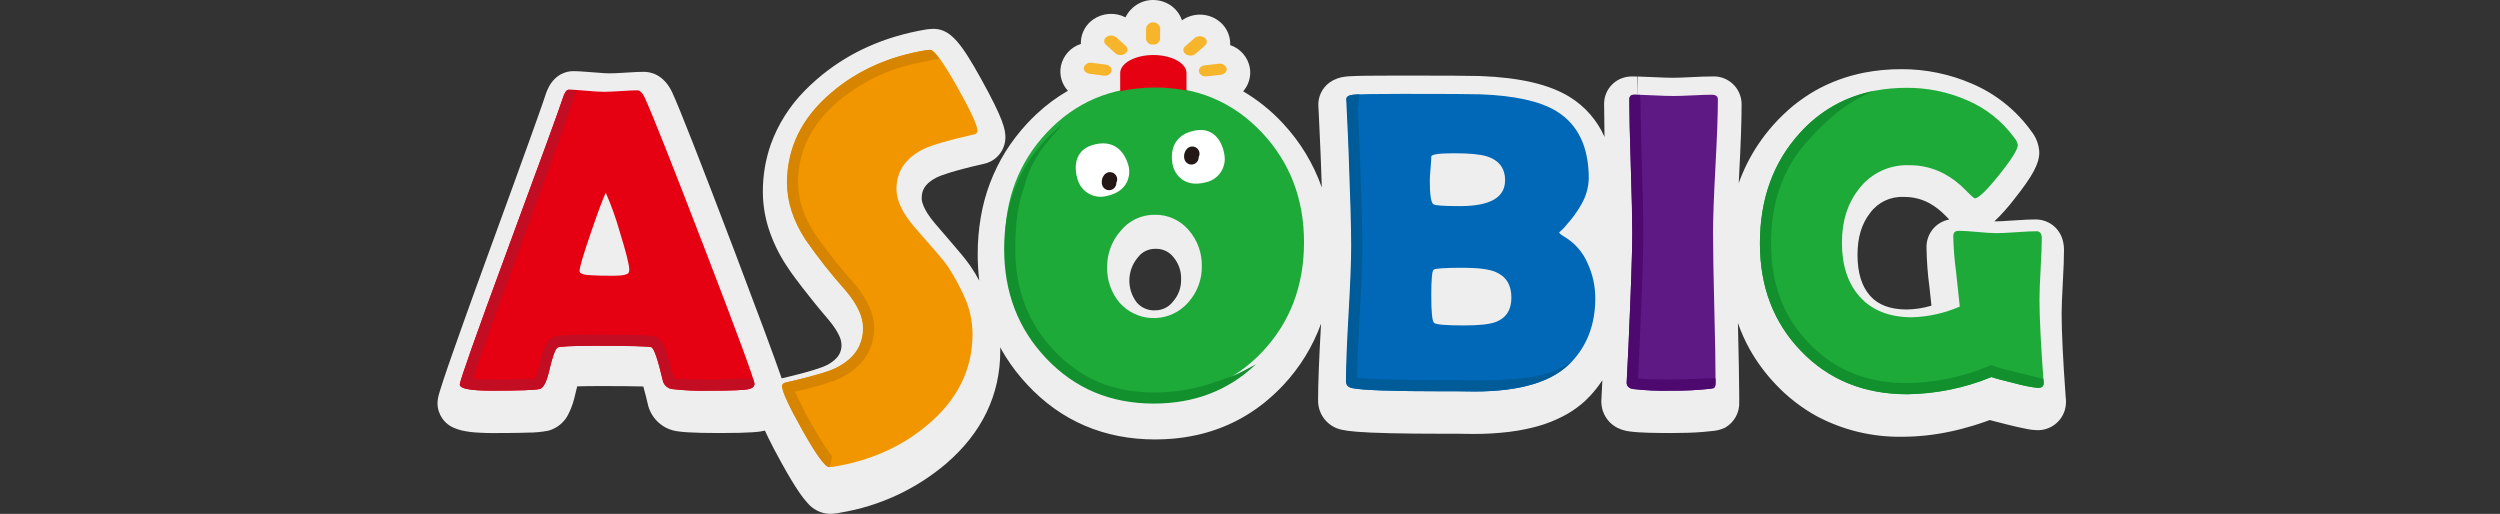
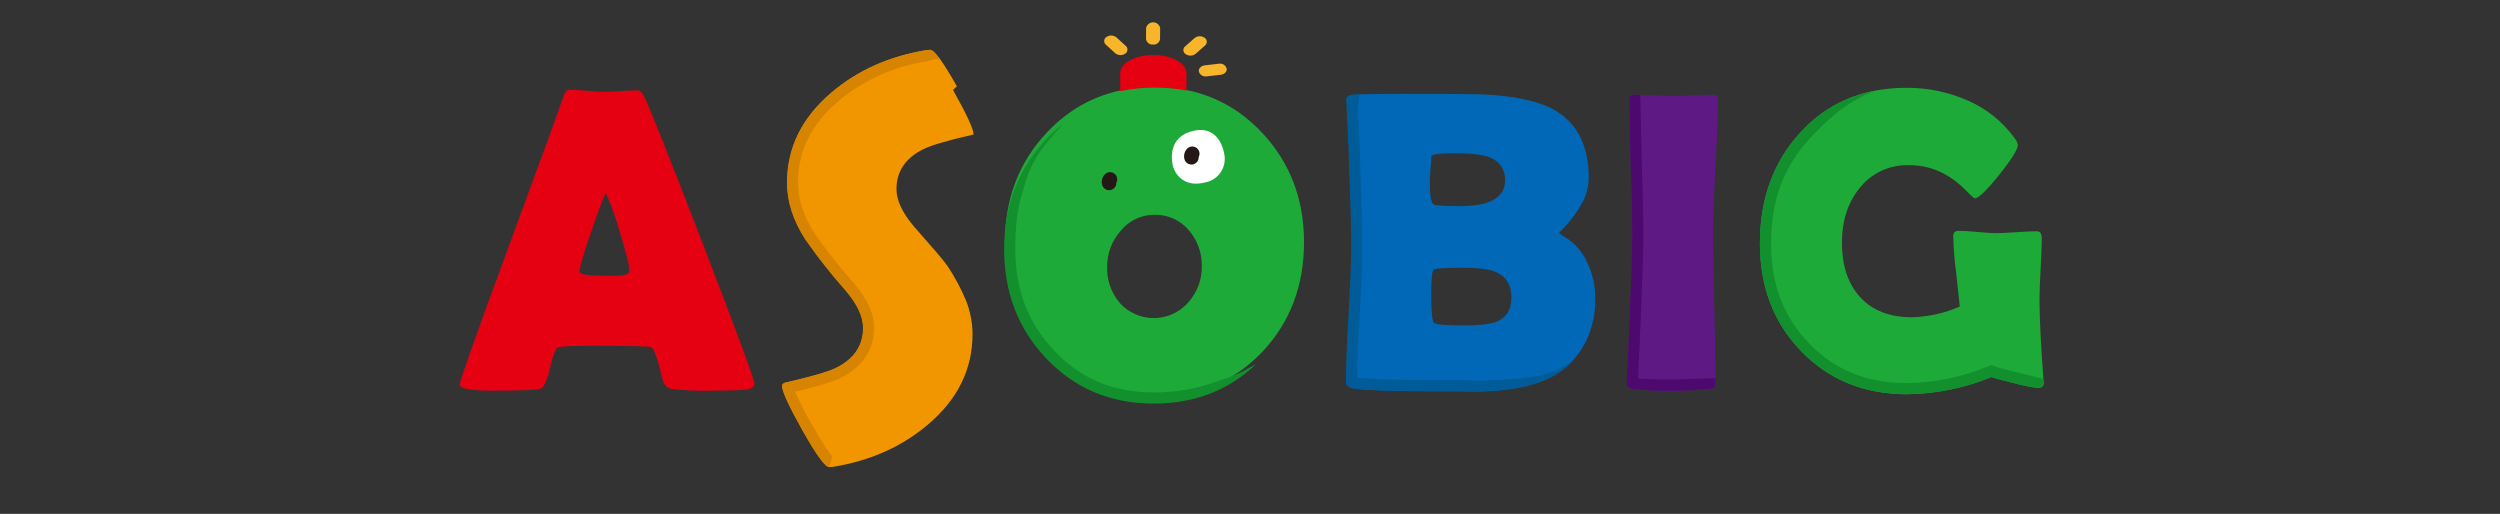
<svg xmlns="http://www.w3.org/2000/svg" version="1.1" id="レイヤー_1" x="0px" y="0px" width="720px" height="148px" viewBox="0 0 720 148" enable-background="new 0 0 720 148" xml:space="preserve">
  <rect x="0" y="0" width="720" height="148" fill="#333333" stroke="none" />
  <g id="レイヤー_1_00000148652466686915641600000000798778618914544772_" transform="translate(726 1495)">
-     <path id="パス_250" fill="#EEEEEF" d="M-131.033-1380.156l-0.06-0.633c-0.77-10.587-1.159-18.614-1.159-23.858   c0-1.9,0.111-4.853,0.334-8.8c0.235-4.276,0.351-7.4,0.351-9.546c0-5.786-4.12-8.813-8.189-8.813c-1.476,0-3.589,0.1-6.456,0.3   c-2.443,0.173-4.265,0.265-5.416,0.269c2.14-2.048,4.113-4.264,5.9-6.627c5.2-6.571,7.046-10.049,7.046-13.284   c-0.112-2.212-0.916-4.333-2.3-6.063c-4.315-6.01-10.19-10.727-16.989-13.644c-6.459-2.816-13.434-4.255-20.48-4.224   c-3.598-0.009-7.188,0.33-10.721,1.011c-1.061,0.208-2.169,0.473-3.483,0.828l-0.526,0.147c-2.218,0.635-4.386,1.434-6.486,2.39   l-0.625,0.291c-1.142,0.542-2.139,1.063-3.05,1.583l-0.021,0.013c-0.89,0.512-1.818,1.1-2.824,1.778   c-0.218,0.147-0.428,0.291-0.646,0.447c-1.031,0.72-1.921,1.392-2.738,2.06l-0.077,0.065c-0.774,0.638-1.557,1.331-2.469,2.19   c-0.2,0.191-0.406,0.386-0.612,0.585c-0.928,0.911-1.69,1.7-2.392,2.481c-1.681,1.874-3.226,3.867-4.621,5.963   c-2.27,3.423-4.118,7.107-5.506,10.973c0.03-0.642,0.064-1.266,0.1-1.934c0.488-9.255,0.727-16.017,0.727-20.666   c0.062-4.423-3.474-8.059-7.898-8.121c-0.181-0.003-0.362,0.001-0.543,0.011c-1.463,0-3.5,0.065-6.032,0.2   c-2.434,0.121-4.248,0.182-5.386,0.182s-3-0.061-5.511-0.182c-1.686-0.082-3.072-0.134-4.21-0.165l-0.252-0.009l-0.128,6.722   v-6.723h-0.133c0,0-1.121-0.022-1.438-0.022c-0.893-0.005-1.78,0.13-2.631,0.4c-3.319,1.083-5.53,4.221-5.433,7.711   c0,2.312,0.039,5.209,0.107,8.609c0.009,0.226,0.013,0.473,0.017,0.7c-2.103-4.76-5.598-8.773-10.024-11.51   c-5.9-3.634-14.362-5.608-25.854-6.033c-2.37-0.087-10.281-0.13-23.514-0.13c-7.474,0-11.954,0.065-14.1,0.2l-0.62,0.048   c-0.218,0.022-0.411,0.043-0.535,0.056c-1.662,0.162-3.252,0.761-4.608,1.735c-2.152,1.601-3.344,4.185-3.166,6.861l0.056,0.811   l0.116,2.437c0.193,4.038,0.344,7.402,0.454,10.092c0.043,1.063,0.081,2.021,0.111,2.9c0,0,0.2,5.577,0.252,7.091   c-2.415-6.87-6.232-13.163-11.209-18.48c-3.343-3.615-7.198-6.721-11.44-9.22c0.164-0.183,0.318-0.374,0.462-0.572   c1.325-1.824,1.845-4.111,1.438-6.328c-0.588-2.996-2.74-5.445-5.635-6.414c0.009-0.252,0.017-0.5,0-0.755   c-0.127-2.519-1.395-4.844-3.444-6.315c-1.536-1.104-3.379-1.699-5.271-1.7c-1.85-0.004-3.656,0.568-5.168,1.635   c-0.499-1.508-1.417-2.842-2.646-3.848c-1.603-1.293-3.6-1.999-5.66-2c-3.398-0.019-6.501,1.93-7.958,5   c-2.972-1.536-6.55-1.306-9.3,0.6c-2.074,1.435-3.38,3.738-3.547,6.254c-0.017,0.269-0.017,0.533-0.009,0.8   c-2.908,0.923-5.099,3.333-5.742,6.315c-0.525,2.575,0.222,5.245,2.007,7.173c-3.242,1.871-6.258,4.109-8.989,6.67l-0.184,0.173   c-0.98,0.928-1.784,1.735-2.516,2.524c-1.181,1.266-2.3,2.589-3.329,3.929s-2.019,2.754-2.914,4.181   c-3.603,5.802-6.038,12.252-7.17,18.987c-0.592,3.502-0.885,7.048-0.877,10.6c0,2.544,0.151,5.085,0.453,7.611   c-0.801-1.487-1.68-2.931-2.635-4.324c-1.553-2.186-3.11-4-6.529-7.967c-1.052-1.219-2.289-2.654-3.726-4.333   c-3.329-3.973-3.692-6.245-3.692-7.039c0-2,0.535-4.129,4.338-6.059c1.112-0.551,4.334-1.787,13.4-3.877   c3.694-0.686,6.373-3.911,6.37-7.668c0-2.212-0.535-5.161-6.974-16.776c-5.462-9.841-8.58-14.148-13.21-14.443   c-0.158-0.013-0.317-0.017-0.475-0.017c-0.27,0-0.586,0.013-0.92,0.039c-0.248,0.017-0.526,0.043-0.83,0.078   c-0.107,0.013-0.214,0.026-0.321,0.043c-2.978,0.489-5.923,1.163-8.818,2.017c-2.81,0.832-5.56,1.855-8.231,3.062   c-3.934,1.778-7.665,3.975-11.128,6.553c-1.142,0.85-2.272,1.756-3.346,2.689c-1.254,1.076-2.451,2.2-3.547,3.331   c-4.367,4.413-7.715,9.729-9.809,15.574c-1.506,4.365-2.265,8.953-2.245,13.571c0.011,3.62,0.585,7.216,1.7,10.66   c1.177,3.594,2.811,7.022,4.86,10.2l0.18,0.265c0.492,0.8,1.562,2.394,4.064,5.668l0.847,1.1c1.634,2.108,4.231,5.378,7.29,8.952   c0.664,0.782,1.281,1.604,1.848,2.459c0.435,0.648,0.821,1.328,1.155,2.034c0.406,0.791,0.642,1.658,0.693,2.546   c0.09,1.449-0.416,2.871-1.4,3.938c-0.845,0.878-1.839,1.598-2.937,2.127c-1.087,0.538-4.214,1.735-12.878,3.752   c-2.169-6.263-6.61-18.237-13.477-36.348c-10-26.313-15.9-41.353-18.067-46.055c-2.443-5.118-6.156-5.881-8.15-5.881   c-1.228,0-2.922,0.074-5.335,0.239c-2.049,0.134-3.572,0.2-4.522,0.2c-0.655,0-2-0.048-4.693-0.291   c-1.527-0.139-2.781-0.226-3.927-0.286c-0.317-0.013-0.62-0.026-0.881-0.035c-0.359-0.013-0.693-0.022-0.984-0.022   c-2.015,0.012-3.943,0.827-5.356,2.264c-0.616,0.621-1.143,1.324-1.566,2.09c-0.158,0.282-0.317,0.594-0.458,0.915   c-0.268,0.587-0.496,1.192-0.685,1.809c-0.1,0.312-0.261,0.8-0.492,1.47c-0.184,0.546-0.415,1.2-0.68,1.956l-0.933,2.637   c-0.591,1.661-1.291,3.626-2.1,5.894l-4.8,13.284c-2.133,5.867-4.633,12.733-7.5,20.6l-3.316,9.13   c-1.031,2.849-1.988,5.505-2.871,7.967l-1.372,3.855c0,0-2.122,5.976-2.588,7.312l-1.3,3.717c-1.054,3.075-1.803,5.313-2.269,6.857   c-0.128,0.416-0.24,0.781-0.321,1.076c-0.293,0.916-0.455,1.87-0.479,2.832c0.021,3.195,2.009,6.046,5,7.169   c0.611,0.257,1.242,0.465,1.887,0.62c1.545,0.353,3.117,0.569,4.7,0.646c0.672,0.039,1.4,0.074,2.186,0.1   c0.376,0.009,0.766,0.017,1.172,0.022s0.813,0.009,1.236,0.009c2.049,0,3.889-0.01,5.519-0.03c0.821-0.013,1.592-0.026,2.3-0.043   c0.732-0.017,1.408-0.035,2.024-0.056c1.976,0.007,3.947-0.177,5.887-0.551l0.15-0.039c2.601-0.75,4.732-2.619,5.814-5.1   c0.426-0.862,0.787-1.755,1.078-2.672c0.282-0.876,0.548-1.865,0.783-2.919c0.188-0.811,0.355-1.483,0.5-2.038   c1.438-0.048,3.568-0.087,6.708-0.087c2.6,0,4.894,0.009,6.88,0.026c2.191,0.017,4.006,0.048,5.446,0.091   c0.214,0.729,0.466,1.661,0.762,2.836c0.158,0.642,0.321,1.327,0.492,2.047c0.801,3.976,3.902,7.088,7.876,7.901   c0.325,0.067,0.706,0.127,1.142,0.182c0.706,0.1,1.527,0.169,2.507,0.234c2.233,0.143,5.207,0.213,9.091,0.213   c9.284,0,11.748-0.343,13.164-0.7c0.3,0.668,0.629,1.366,1.005,2.134c1,2.043,2.306,4.528,3.889,7.382   c4.116,7.416,6.122,9.953,7.277,11.22c1.58,1.946,3.914,3.126,6.417,3.245c0.582-0.005,1.163-0.044,1.741-0.117   c0.107-0.013,0.218-0.026,0.325-0.043c0.2-0.03,0.389-0.069,0.586-0.1c0,0,0.436-0.082,0.543-0.108   c11.222-1.858,21.727-6.732,30.393-14.1c10.354-8.9,15.6-19.829,15.6-32.48c0-0.347-0.013-0.694-0.026-1.041   c0.5,0.915,1.018,1.822,1.574,2.706c0.894,1.423,1.87,2.828,2.909,4.168s2.152,2.654,3.329,3.908   c9.75,10.465,22.145,15.769,36.832,15.769c0.877,0,1.746-0.022,2.618-0.061c0.21-0.009,0.843-0.052,0.843-0.052   c0.573-0.03,1.147-0.065,1.707-0.113c0.252-0.026,1.189-0.13,1.189-0.13c0.449-0.048,0.9-0.1,1.343-0.156   c0.274-0.039,0.548-0.078,0.817-0.121l0.261-0.043c0.471-0.074,0.933-0.147,1.412-0.234c0.317-0.061,0.633-0.126,0.95-0.191   l0.154-0.03c0.441-0.091,0.881-0.186,1.318-0.286c0.372-0.091,0.74-0.186,1.129-0.286c0.428-0.113,0.856-0.226,1.254-0.343   c0.398-0.117,0.766-0.23,1.147-0.347c0.406-0.13,0.813-0.265,1.207-0.4c0.394-0.135,0.757-0.269,1.142-0.412   c0.385-0.143,0.77-0.295,1.151-0.451s0.753-0.308,1.117-0.468c0.381-0.165,0.753-0.334,1.117-0.507   c0.377-0.173,0.753-0.351,1.112-0.533c0.342-0.169,0.68-0.347,1.112-0.577c0.355-0.191,0.714-0.386,1.061-0.581   c0.317-0.178,0.629-0.369,1.018-0.6l0.158-0.1c0.308-0.186,0.62-0.373,0.933-0.572c0.27-0.173,0.535-0.356,0.8-0.533l0.338-0.226   c0.3-0.2,0.6-0.408,0.894-0.616c0.244-0.173,0.483-0.356,0.723-0.533l0.4-0.3c0.287-0.217,0.573-0.434,0.868-0.664   c0.188-0.152,0.377-0.308,0.56-0.464l0.184-0.156c1.715-1.417,3.338-2.941,4.86-4.563c4.784-5.104,8.482-11.125,10.871-17.7   c-0.026,0.4-0.043,0.781-0.068,1.188c-0.261,4.593-0.458,8.665-0.59,12.113c-0.064,1.743-0.116,3.344-0.15,4.788   c-0.034,1.475-0.051,2.8-0.051,3.977c-0.068,4.193,2.924,7.813,7.055,8.535c1.562,0.338,4.561,0.755,13.99,0.963   c4.03,0.091,9.006,0.139,14.794,0.139h4.364c0.967,0.017,1.823,0.035,2.563,0.043c0.783,0.009,1.45,0.017,1.994,0.017   c3.446,0.014,6.89-0.186,10.311-0.6c0.813-0.104,1.606-0.218,2.379-0.343c1.562-0.26,3.085-0.577,4.522-0.941   c3.484-0.849,6.832-2.182,9.947-3.96c1.77-1.031,3.425-2.247,4.937-3.63c0.5-0.464,0.98-0.941,1.416-1.41   c1.333-1.421,2.537-2.956,3.6-4.589c-0.128,2.585-0.252,5.122-0.252,5.131c-0.038,0.298-0.057,0.599-0.056,0.9   c0,0.217,0.009,0.434,0.03,0.646c0.123,1.982,0.934,3.86,2.293,5.308c0.116,0.117,0.231,0.234,0.355,0.347   c0.611,0.574,1.303,1.055,2.054,1.427c0.769,0.378,1.583,0.656,2.422,0.828c0.329,0.065,0.71,0.126,1.151,0.186   c0.706,0.1,1.527,0.169,2.52,0.234c1.805,0.117,4.094,0.182,7,0.2c0.706,0.009,1.45,0.009,2.229,0.009   c3.538,0,6.627-0.1,9.177-0.308c0.89-0.069,1.72-0.156,2.486-0.252c1.296-0.065,2.568-0.37,3.752-0.9   c0.1-0.048,0.193-0.1,0.291-0.152c2.612-1.547,4.143-4.424,3.966-7.455v-1.388c-0.021-4.992-0.145-11.935-0.376-21.221   c0.927,2.639,2.078,5.194,3.44,7.637c2.052,3.631,4.547,6.994,7.427,10.01c3.454,3.674,7.465,6.781,11.885,9.207   c7.55,4.003,15.991,6.031,24.536,5.894c4.562-0.014,9.111-0.495,13.575-1.436c2.276-0.468,4.6-1.067,6.9-1.77   c1.574-0.477,3.174-1.019,4.775-1.609c0.141,0.039,0.287,0.082,0.441,0.121c1.2,0.33,2.777,0.733,4.719,1.21   c0.98,0.243,1.861,0.451,2.644,0.633c1.254,0.291,2.276,0.5,3.076,0.646c0.883,0.182,1.781,0.282,2.683,0.3   c3.678,0.131,6.981-2.235,8.039-5.76c0.308-1.068,0.414-2.185,0.312-3.292 M-388.162-1408.166c-1.215,1.607-3.116,2.547-5.13,2.537   c-2.037,0.124-4.013-0.718-5.335-2.273c-2.93-3.843-2.811-9.202,0.287-12.911c1.174-1.61,3.055-2.552,5.048-2.528   c2.027-0.101,3.977,0.786,5.232,2.381c1.528,1.809,2.319,4.126,2.216,6.492c0.049,2.317-0.779,4.568-2.319,6.3 M-165.914-1431.428   c-3.254,1.194-5.371,4.344-5.249,7.807c0.059,3.802,0.343,7.598,0.851,11.367c0.227,2.051,0.418,3.812,0.573,5.282   c-2.301,0.695-4.686,1.067-7.089,1.106c-4.766,0-8.236-1.3-10.593-3.96c-2.434-2.758-3.615-6.631-3.615-11.84   c0-4.975,1.2-8.926,3.7-12.1c2.259-3.02,5.877-4.714,9.643-4.515c2.577-0.041,5.121,0.585,7.384,1.817   c1.698,0.951,3.245,2.15,4.591,3.556c0.376,0.395,0.744,0.776,1.1,1.136c-0.442,0.08-0.877,0.196-1.3,0.347" />
    <path id="パス_251" fill="#E50012" d="M-508.718-1384.483c0,0.725-0.5,1.234-1.507,1.511c-1.209,0.319-4.954,0.48-11.235,0.484   c-3.712,0.108-7.427-0.054-11.115-0.484c-1.357-0.261-2.401-1.353-2.6-2.721c-1.371-5.8-2.437-8.9-3.2-9.3   c-0.646-0.286-6.042-0.428-16.187-0.427c-6.845,0-10.489,0.181-10.932,0.542c-0.687,0.646-1.454,2.801-2.3,6.464   c-0.758,3.349-1.682,5.163-2.771,5.442c-1.371,0.319-5.962,0.48-13.773,0.484c-6.162,0-9.243-0.585-9.243-1.756   c0-1.043,4.55-13.908,13.65-38.596c9.867-26.696,15.222-41.373,16.066-44.03c0.485-1.528,1.049-2.293,1.694-2.294   c1.089,0,2.766,0.1,5.044,0.3c2.278,0.2,3.975,0.306,5.1,0.306c1.089,0,2.688-0.075,4.8-0.211s3.694-0.211,4.742-0.211   c0.762,0,1.47,0.667,2.112,1.992c1.975,4.228,7.734,18.725,17.277,43.49C-513.511-1398.579-508.718-1385.574-508.718-1384.483    M-551.541-1439.506c-0.845,1.773-2.275,5.617-4.29,11.533c-2.175,6.282-3.262,9.966-3.259,11.053c0,0.729,1.208,1.132,3.623,1.209   c1.247,0.083,3.301,0.124,6.162,0.124c2.659,0,4.127-0.322,4.406-0.965c0.094-0.273,0.136-0.561,0.124-0.849   c0-1.333-0.928-4.99-2.779-10.995C-548.626-1432.187-549.958-1435.899-551.541-1439.506" />
    <path id="パス_252" fill="#1EAA39" d="M-350.444-1425.253c0,12.56-4.007,23.089-12.022,31.588   c-8.174,8.62-18.521,12.93-31.041,12.93c-12.444,0-22.773-4.35-30.988-13.049c-8.054-8.501-12.08-18.99-12.079-31.469   c0-12.481,4.025-23.057,12.079-31.588c8.216-8.742,18.545-13.111,30.988-13.107c12.361,0,22.67,4.369,30.926,13.106   C-354.49-1448.229-350.444-1437.699-350.444-1425.253 M-379.879-1418.247c0.098-3.81-1.227-7.52-3.715-10.407   c-2.448-2.929-6.098-4.582-9.914-4.489c-3.793-0.023-7.388,1.692-9.756,4.655c-2.528,2.842-3.909,6.521-3.876,10.324   c-0.129,3.801,1.166,7.512,3.632,10.407c4.856,5.407,13.176,5.853,18.583,0.997c0.431-0.387,0.835-0.801,1.211-1.241   C-381.203-1410.818-379.835-1414.472-379.879-1418.247" />
    <path id="パス_253" fill="#0068B6" d="M-266.559-1409.074c0,7.417-2.315,13.559-6.945,18.428   c-5.276,5.595-14.537,8.393-27.782,8.394c-1.011,0-2.461-0.019-4.352-0.058h-4.285c-14.862,0-23.7-0.304-26.515-0.911   c-1.172-0.24-1.756-0.861-1.756-1.872c0-4.307,0.253-10.829,0.758-19.567c0.505-8.738,0.757-15.282,0.754-19.633   c0-4.671-0.242-13.449-0.725-26.333c-0.12-3.305-0.341-8.259-0.663-14.862l-0.063-0.84c-0.041-0.766,0.6-1.23,1.9-1.387   c1.3-0.157,5.967-0.244,13.98-0.244c12.845,0,20.356,0.04,22.532,0.12c9.905,0.36,17.214,1.971,21.927,4.833   c6.241,3.822,9.36,10.285,9.359,19.389c-0.078,2.658-0.826,5.253-2.174,7.545c-1.153,2.042-2.531,3.947-4.108,5.682   c-0.658,0.847-1.408,1.618-2.236,2.3c0,0.282,0.526,0.721,1.574,1.325c2.972,1.786,5.299,4.472,6.642,7.669   c1.449,3.143,2.191,6.565,2.174,10.026 M-292.536-1443.07c0-3.458-1.731-5.754-5.193-6.887c-1.933-0.605-5.115-0.905-9.545-0.9   c-4.348,0-6.522,0.322-6.522,0.965c0,0.762-0.07,1.926-0.211,3.474c-0.141,1.548-0.211,2.708-0.211,3.474   c0,4.025,0.342,6.279,1.027,6.762c0.443,0.36,3.001,0.541,7.673,0.542C-296.863-1435.64-292.536-1438.116-292.536-1443.07    M-290.722-1409.303c0-3.623-1.51-6.08-4.53-7.371c-1.933-0.807-5.074-1.21-9.421-1.209c-5.2,0-8.02,0.19-8.46,0.571   s-0.661,2.847-0.663,7.4c0,4.75,0.262,7.378,0.787,7.885c0.525,0.507,3.425,0.758,8.7,0.754c4.352,0,7.412-0.342,9.181-1.027   c2.94-1.168,4.41-3.504,4.41-7.007" />
    <path id="パス_254" fill="#5F1985" d="M-232.64-1427.609c0,4.75,0.121,11.896,0.364,21.438s0.363,16.691,0.36,21.447   c0,0.8-0.178,1.3-0.542,1.507c-0.517,0.116-1.041,0.196-1.569,0.24c-3.491,0.368-7,0.532-10.51,0.489   c-3.752,0.113-7.507-0.05-11.235-0.489c-1.172-0.24-1.752-0.865-1.752-1.872c0,0.646,0.181-2.897,0.542-10.63   c0.725-16.309,1.089-27.019,1.09-32.13c0-4.311-0.142-10.774-0.427-19.389c-0.285-8.615-0.424-15.079-0.418-19.392   c0-0.886,0.46-1.325,1.387-1.325c1.247,0,3.129,0.061,5.648,0.182s4.401,0.181,5.648,0.178c1.251,0,3.092-0.059,5.524-0.178   c2.439-0.124,4.278-0.182,5.528-0.182c1.164,0,1.752,0.439,1.752,1.325c0,4.311-0.233,10.775-0.7,19.393   c-0.467,8.618-0.7,15.081-0.7,19.389" />
    <path id="パス_255" fill="#1EAA39" d="M-137.422-1384.902c0.079,1.085-0.485,1.627-1.69,1.627   c-2.236-0.274-4.448-0.718-6.617-1.329c-3.644-0.882-5.888-1.485-6.733-1.81c-7.691,3.159-15.908,4.841-24.221,4.959   c-12.444,0-22.652-4.149-30.623-12.448c-7.893-8.175-11.84-18.504-11.84-30.985c0-12.767,3.825-23.357,11.475-31.77   c7.897-8.701,18.146-13.052,30.747-13.053c5.939-0.035,11.822,1.159,17.277,3.507c5.491,2.304,10.25,6.063,13.764,10.871   c0.509,0.588,0.863,1.294,1.027,2.054c0,1.292-1.803,4.181-5.408,8.667c-3.605,4.486-5.93,6.73-6.974,6.733   c-0.244,0-1.168-0.82-2.779-2.472c-1.773-1.824-3.809-3.37-6.042-4.588c-3.119-1.668-6.609-2.521-10.146-2.481   c-5.603-0.202-10.957,2.318-14.372,6.765c-3.301,4.153-4.95,9.328-4.949,15.525c0,6.568,1.71,11.764,5.131,15.587   c3.545,3.942,8.558,5.915,15.04,5.918c4.745-0.139,9.42-1.186,13.772-3.084c-0.124-1.329-0.487-4.713-1.089-10.15   c-0.462-3.362-0.725-6.748-0.787-10.141c0-0.77,0.265-1.23,0.787-1.4c0.312-0.095,0.639-0.136,0.965-0.12   c1.168,0,2.932,0.116,5.284,0.331c2.352,0.215,4.141,0.335,5.346,0.335c1.288,0,3.221-0.091,5.8-0.273   c2.576-0.178,4.51-0.273,5.8-0.273c1.006,0,1.508,0.667,1.507,2c0,1.93-0.109,4.848-0.327,8.754   c-0.218,3.906-0.33,6.825-0.335,8.758c0,5.2,0.382,12.971,1.147,23.314l0.062,0.667L-137.422-1384.902z" />
-     <path id="パス_256" fill="#F29600" d="M-450.412-1470.136c-3.951-7-6.502-10.502-7.653-10.507c-0.253,0-0.576,0.029-0.977,0.07   c-10.755,1.747-19.884,5.813-27.389,12.2c-8.555,7.231-12.833,15.909-12.833,26.035c0,5.433,1.775,10.894,5.325,16.382   c0.021,0.025,0.083,0.107,0.124,0.157c3.494,5.02,7.288,9.825,11.359,14.389c3.4,3.992,5.1,7.607,5.1,10.846   c0,5.091-2.6,8.932-7.8,11.523c-2.356,1.143-7.16,2.539-14.411,4.186c-0.75,0.153-1.126,0.5-1.126,1.049   c0,1.548,1.975,5.827,5.926,12.836c3.951,7.009,6.503,10.509,7.657,10.5c0.325-0.006,0.65-0.029,0.973-0.07   c10.759-1.742,19.888-5.806,27.389-12.192c8.559-7.233,12.838-15.913,12.837-26.039c-0.018-3.286-0.641-6.54-1.839-9.6   c-1.474-3.503-3.271-6.862-5.367-10.032c-1.748-2.423-3.7-4.513-9.6-11.3c-3.404-3.992-5.104-7.607-5.1-10.846   c0-5.091,2.6-8.932,7.8-11.523c2.352-1.143,7.154-2.54,14.407-4.19c0.754-0.153,1.126-0.5,1.126-1.049   c0-1.544-1.975-5.821-5.926-12.832" />
-     <path id="パス_257" fill="#FFFFFF" d="M-415.635-1443.276c0,0-2.927-8.046,4.676-10.069c7.603-2.023,9.723,4.762,10.079,6.568   s0.157,6.808-6.286,8.191c-3.632,1.024-7.41-1.07-8.468-4.692" />
+     <path id="パス_256" fill="#F29600" d="M-450.412-1470.136c-3.951-7-6.502-10.502-7.653-10.507c-0.253,0-0.576,0.029-0.977,0.07   c-10.755,1.747-19.884,5.813-27.389,12.2c-8.555,7.231-12.833,15.909-12.833,26.035c0,5.433,1.775,10.894,5.325,16.382   c0.021,0.025,0.083,0.107,0.124,0.157c3.494,5.02,7.288,9.825,11.359,14.389c3.4,3.992,5.1,7.607,5.1,10.846   c0,5.091-2.6,8.932-7.8,11.523c-2.356,1.143-7.16,2.539-14.411,4.186c-0.75,0.153-1.126,0.5-1.126,1.049   c0,1.548,1.975,5.827,5.926,12.836c3.951,7.009,6.503,10.509,7.657,10.5c0.325-0.006,0.65-0.029,0.973-0.07   c10.759-1.742,19.888-5.806,27.389-12.192c8.559-7.233,12.838-15.913,12.837-26.039c-0.018-3.286-0.641-6.54-1.839-9.6   c-1.474-3.503-3.271-6.862-5.367-10.032c-1.748-2.423-3.7-4.513-9.6-11.3c-3.404-3.992-5.104-7.607-5.1-10.846   c0-5.091,2.6-8.932,7.8-11.523c2.352-1.143,7.154-2.54,14.407-4.19c0-1.544-1.975-5.821-5.926-12.832" />
    <path id="パス_258" fill="#FFFFFF" d="M-373.382-1450.467c0,0-1-8.5-8.7-6.895c-7.7,1.605-6.551,8.618-6.058,10.394   c0.493,1.776,2.915,6.154,9.3,4.493C-375.137-1443.191-372.702-1446.757-373.382-1450.467" />
    <path id="パス_259" fill="#231815" d="M-382.389-1447.663h-0.008c-1.118,0.262-2.237-0.431-2.499-1.549   c0-0.001-0.001-0.003-0.001-0.004c-0.249-1.044,0.035-2.143,0.758-2.936c0.788-0.838,2.106-0.879,2.944-0.091   c0.686,0.645,0.854,1.671,0.41,2.501c0.023,0.983-0.643,1.85-1.6,2.079" />
    <path id="パス_260" fill="#231815" d="M-406.096-1440.28h-0.01c-1.118,0.262-2.237-0.431-2.499-1.549   c0-0.001-0.001-0.003-0.001-0.004c-0.249-1.044,0.035-2.143,0.758-2.936c0.788-0.838,2.106-0.879,2.944-0.091   c0.686,0.645,0.854,1.671,0.41,2.501c0.023,0.984-0.643,1.85-1.6,2.079" />
-     <path id="パス_261" fill="#F7B52C" d="M-412.182-1473.753l3.988,0.53c0.104,0.013,0.21,0.02,0.315,0.021   c0.899,0.077,1.732-0.478,2.008-1.338c0.178-0.874-0.567-1.7-1.669-1.847l-3.992-0.53c-0.997-0.214-1.996,0.352-2.324,1.317   c-0.178,0.874,0.567,1.7,1.669,1.847" />
    <path id="パス_262" fill="#F7B52C" d="M-393.939-1482.166c0.996,0.112,1.899-0.593,2.033-1.586l0.029-3.209   c-0.25-1.118-1.36-1.822-2.478-1.571c-0.772,0.173-1.378,0.769-1.564,1.538l-0.029,3.209c0.119,0.995,1.01,1.714,2.008,1.619" />
    <path id="パス_263" fill="#F7B52C" d="M-404.832-1479.69c0.419,0.361,0.954,0.557,1.507,0.551   c0.478,0.008,0.947-0.129,1.346-0.393c0.66-0.385,0.883-1.233,0.498-1.893c-0.082-0.14-0.187-0.265-0.312-0.368l-2.661-2.424   c-0.813-0.674-1.971-0.738-2.853-0.157c-0.66,0.383-0.885,1.229-0.501,1.889c0.082,0.142,0.189,0.268,0.315,0.372l2.663,2.423   H-404.832z" />
    <path id="パス_264" fill="#E50012" d="M-384.293-1468.936v-5.027c0-2.857-4.294-5.193-9.545-5.193s-9.545,2.336-9.545,5.193v5.2   h0.145c6.242-1.31,12.681-1.367,18.945-0.17" />
    <path id="パス_265" fill="#F7B52C" d="M-380.722-1474.365c0.262,0.863,1.084,1.432,1.984,1.373c0.105,0,0.21-0.005,0.315-0.017   l4-0.46c1.106-0.128,1.868-0.944,1.7-1.822c-0.314-0.968-1.301-1.55-2.3-1.354l-4,0.464c-1.1,0.128-1.863,0.94-1.7,1.818" />
    <path id="パス_266" fill="#F7B52C" d="M-384.519-1479.396c0.393,0.271,0.86,0.416,1.338,0.414   c0.553,0.018,1.093-0.17,1.516-0.526l2.7-2.373c0.598-0.478,0.695-1.35,0.217-1.948c-0.102-0.128-0.226-0.236-0.366-0.321   c-0.873-0.591-2.029-0.545-2.853,0.112l-2.7,2.377c-0.597,0.478-0.693,1.349-0.216,1.945c0.102,0.127,0.225,0.235,0.365,0.32" />
-     <path id="パス_267" fill="#C30D23" d="M-509.037-1385.767c-0.178-0.576-7.425,0.07-12.423,0.07   c-7.181,0-9.653-0.261-10.485-0.422c-0.046-0.099-0.079-0.204-0.1-0.311c-2.046-8.659-3.147-10.514-4.833-11.4l-0.195-0.1   c-0.849-0.373-1.578-0.7-17.484-0.7c-11.413,0-11.964,0.451-12.962,1.267l-0.087,0.07l-0.083,0.075   c-1.044,0.981-1.988,2.729-3.226,8.079c-0.209,1.079-0.545,2.13-1,3.131c-1.122,0.116-4.22,0.3-12.423,0.3   c-1.818,0.028-3.637-0.05-5.446-0.232c1.193-3.67,4.448-12.958,12.867-35.784c9.98-27.008,16.742-46.316,16.945-47.353   c-0.886-0.054-1.636-0.087-2.2-0.087c-0.646,0-1.205,0.766-1.694,2.294c-0.84,2.659-6.195,17.337-16.065,44.036   c-9.1,24.681-13.65,37.545-13.65,38.594c0,1.172,3.081,1.757,9.243,1.756c7.81,0,12.401-0.161,13.773-0.484   c1.085-0.277,2.01-2.09,2.775-5.437c0.849-3.667,1.615-5.82,2.3-6.46c0.443-0.365,4.087-0.545,10.932-0.542   c10.145,0,15.541,0.141,16.187,0.422c0.766,0.4,1.833,3.5,3.2,9.3c0.199,1.368,1.242,2.46,2.6,2.721   c3.688,0.43,7.403,0.592,11.115,0.484c6.282,0,10.027-0.161,11.235-0.484c1.006-0.277,1.508-0.781,1.507-1.511   c-0.062-0.438-0.169-0.868-0.319-1.284" />
    <path id="パス_268" fill="#13902E" d="M-375.781-1385.062c-5.76,2.064-11.837,3.107-17.956,3.081   c-11.624,0-21-3.938-28.652-12.038c-7.541-7.955-11.206-17.529-11.206-29.269c0-5.437,0.447-11.558,2.025-16.121   c0.791-2.269,1.3-6.212,5.06-11.848c2.133-3.2,5.876-6.936,6.311-7.789c-1.605,1.28-3.118,2.672-4.526,4.166   c-8.054,8.537-12.08,19.068-12.079,31.592c0,12.527,4.025,22.971,12.079,31.468c8.216,8.695,18.545,13.044,30.988,13.049   c11.707,0,21.511-3.767,29.414-11.3c-6.038,3.271-5.607,2.982-11.458,5.007" />
    <path id="パス_269" fill="#005B99" d="M-285.486-1386.311c-5.299,0.66-10.637,0.943-15.976,0.849   c-0.994,0-2.424-0.019-4.29-0.058h-4.348c-16.047,0-22.54-0.356-25.053-0.7c0.037-4.211,0.29-10.34,0.745-18.25   c0.5-8.742,0.758-15.409,0.758-19.819c0-4.766-0.244-13.666-0.729-26.453c-0.108-3.077-0.311-7.62-0.613-13.86l0.294-0.012   c-0.066-0.957-0.002-1.918,0.19-2.857v-0.06c-0.025-0.1-0.054-0.2-0.075-0.3c-0.853,0.029-1.466,0.07-1.822,0.112   c-1.309,0.162-1.946,0.625-1.9,1.391l0.062,0.841c0.323,6.609,0.544,11.563,0.663,14.862c0.485,12.887,0.726,21.665,0.725,26.333   c0,4.348-0.251,10.892-0.754,19.633c-0.503,8.741-0.755,15.263-0.758,19.567c0,1.01,0.584,1.632,1.756,1.872   c2.816,0.605,11.654,0.908,26.515,0.911h4.286c1.892,0.033,3.342,0.054,4.352,0.054c13.243,0,22.504-2.798,27.782-8.394   c-3.581,2.271-7.606,3.751-11.806,4.34" />
    <path id="パス_270" fill="#4D096E" d="M-244.556-1385.702c-5.586,0-8.34-0.153-9.694-0.294c0.079-1.4,0.211-4.075,0.456-9.334   c0.725-16.27,1.089-27.128,1.089-32.284c0-4.34-0.137-10.717-0.422-19.492c-0.24-7.334-0.369-20.581-0.538-20.585   c-0.658-0.021-1.23-0.029-1.7-0.029c-0.928,0-1.391,0.439-1.391,1.329c0,4.311,0.141,10.774,0.422,19.389   c0.281,8.615,0.422,15.078,0.422,19.389c0,5.114-0.362,15.824-1.085,32.131c-0.319,6.825-0.498,10.385-0.538,10.68   c0.021,0.977,0.6,1.586,1.748,1.826c3.728,0.434,7.483,0.596,11.235,0.485c3.508,0.041,7.016-0.121,10.506-0.485   c0.529-0.046,1.055-0.128,1.574-0.244c0.36-0.2,0.542-0.7,0.542-1.507v-1.3c0-0.186-8.791,0.327-12.618,0.327" />
    <path id="パス_271" fill="#13902E" d="M-137.483-1385.571c-0.008-0.1-0.012-0.195-0.021-0.294   c-0.754-0.236-5.5-1.379-7.462-1.859c-4.75-1.147-6.021-1.565-6.344-1.69l-1.164-0.447l-1.159,0.456   c-7.32,3.004-15.138,4.609-23.05,4.732c-11.641,0-20.9-3.748-28.308-11.458c-7.367-7.628-10.945-17.032-10.945-28.764   c0-12.046,3.483-21.732,10.643-29.609c2.562-2.909,5.357-5.605,8.357-8.059c3.292-2.619,6.95-4.742,10.858-6.3   c-8.351,1.559-15.947,5.851-21.592,12.2c-7.649,8.416-11.475,19.005-11.476,31.768c0,12.485,3.946,22.815,11.839,30.988   c7.972,8.294,18.18,12.442,30.624,12.443c8.313-0.116,16.529-1.796,24.221-4.95c0.845,0.323,3.089,0.926,6.733,1.81   c2.168,0.611,4.381,1.054,6.617,1.325c1.205,0,1.768-0.538,1.69-1.623L-137.483-1385.571z" />
    <path id="パス_272" fill="#D78500" d="M-491.074-1427.29l-0.145-0.281l-0.195-0.235c-3.147-4.9-4.742-9.789-4.742-14.533   c0-9.227,3.826-16.944,11.7-23.6c7.299-6.067,16.121-10.017,25.508-11.422l0.029,0.037c1.128-0.446,2.332-0.671,3.545-0.661   c-1.28-1.763-2.215-2.659-2.791-2.659c-0.325,0.006-0.65,0.029-0.973,0.07c-10.759,1.747-19.89,5.813-27.393,12.2   c-8.555,7.227-12.833,15.906-12.833,26.036c0,5.433,1.775,10.894,5.325,16.382c0.021,0.021,0.083,0.107,0.124,0.157   c3.494,5.02,7.288,9.825,11.359,14.389c3.404,3.988,5.104,7.603,5.1,10.846c0,5.091-2.6,8.932-7.8,11.523   c-2.352,1.143-7.154,2.539-14.407,4.186c-0.754,0.153-1.126,0.5-1.126,1.049c0,1.548,1.975,5.827,5.926,12.836   c3.951,7.009,6.502,10.509,7.653,10.5c0.253,0,1.031-3.324,0.783-3.278c-0.7-0.784-2.34-2.944-5.64-8.794   c-1.829-3.118-3.48-6.338-4.944-9.644c6.485-1.523,10.787-2.828,13.164-3.984c7.943-3.963,9.6-10.016,9.6-14.4   c0-4.062-1.917-8.29-5.864-12.918C-484.011-1417.888-487.671-1422.495-491.074-1427.29" />
  </g>
</svg>